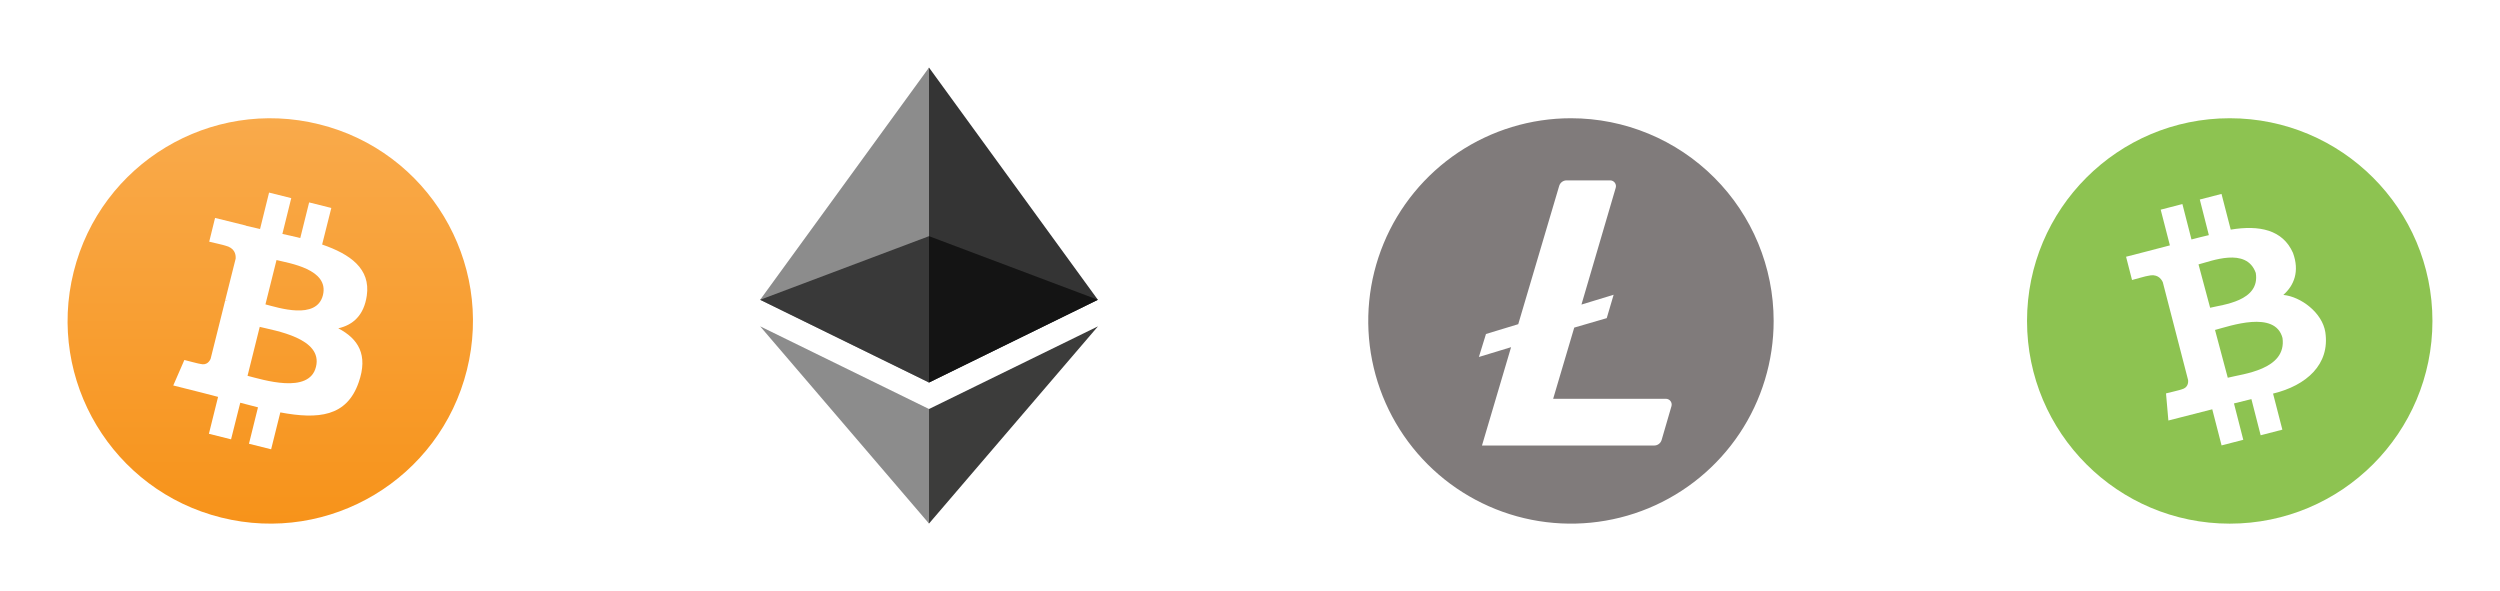
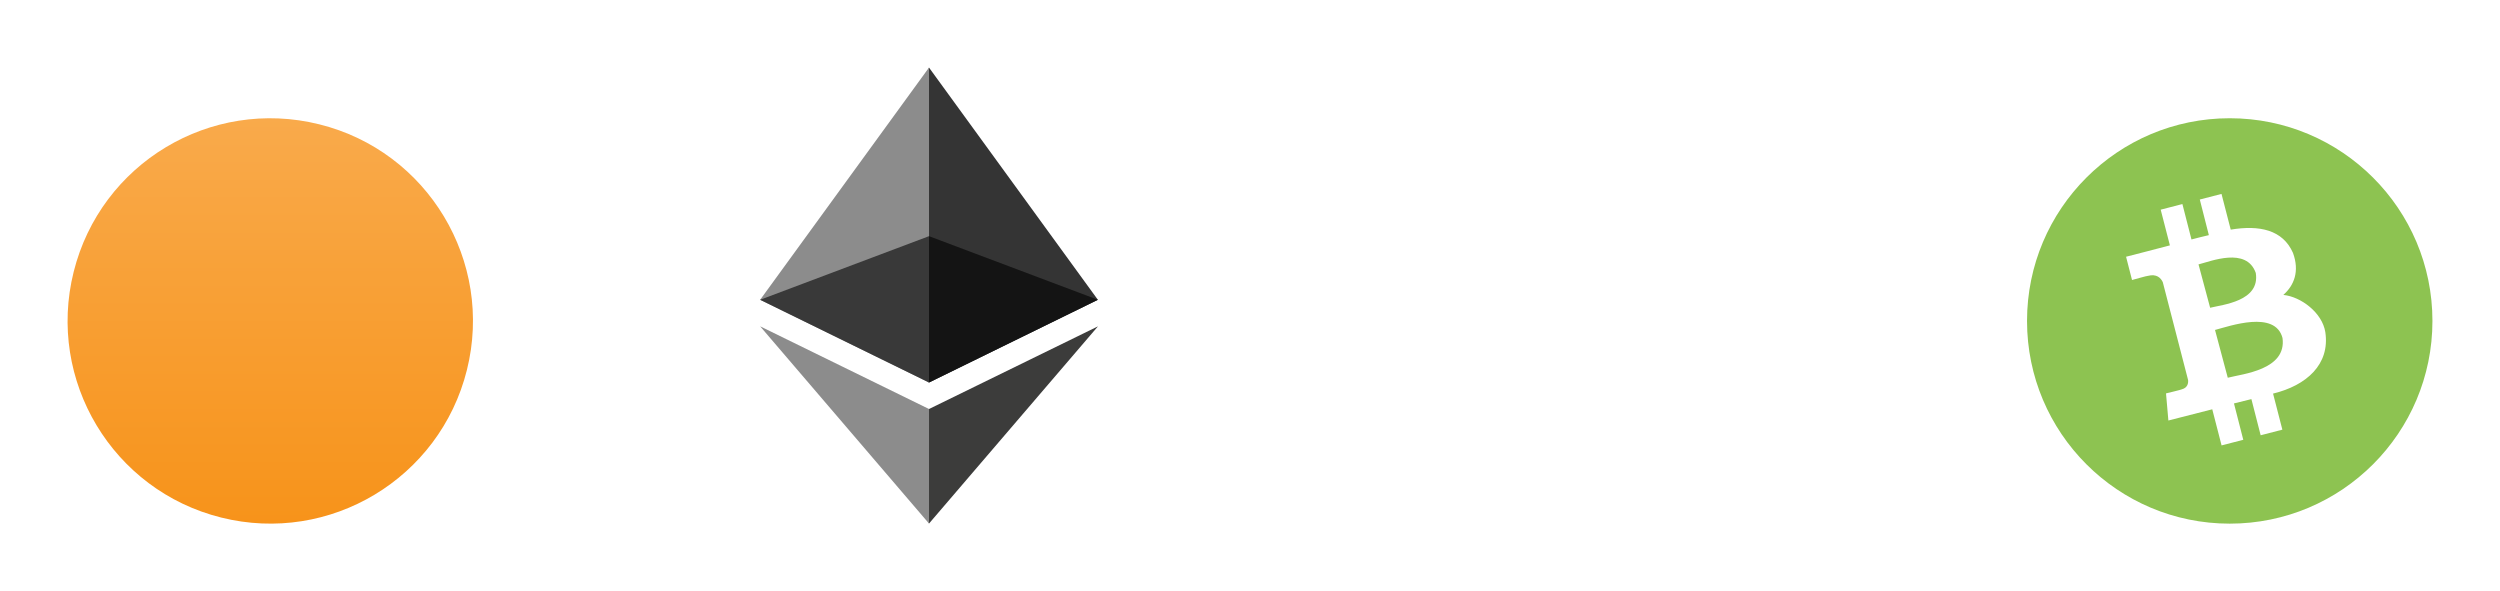
<svg xmlns="http://www.w3.org/2000/svg" width="148" height="35" viewBox="0 0 148 35" fill="none">
  <g filter="url(#filter0_d)">
    <g clip-path="url(#clip0)">
      <path d="M93 3C90.627 3 88.307 3.704 86.333 5.022C84.36 6.341 82.822 8.215 81.913 10.408C81.005 12.601 80.768 15.013 81.231 17.341C81.694 19.669 82.837 21.807 84.515 23.485C86.193 25.163 88.331 26.306 90.659 26.769C92.987 27.232 95.4 26.995 97.592 26.087C99.785 25.178 101.659 23.64 102.978 21.667C104.296 19.694 105 17.373 105 15C105 11.817 103.736 8.765 101.485 6.515C99.235 4.264 96.183 3 93 3V3ZM92.738 6.678L95.322 6.678C95.375 6.678 95.427 6.69 95.474 6.714C95.522 6.737 95.563 6.772 95.595 6.814C95.627 6.856 95.649 6.905 95.659 6.957C95.668 7.009 95.666 7.062 95.652 7.113L93.622 14.031L95.527 13.449L95.119 14.834L93.195 15.394L91.947 19.608H98.623C98.676 19.608 98.728 19.621 98.775 19.645C98.823 19.668 98.864 19.703 98.895 19.745C98.927 19.787 98.949 19.837 98.958 19.889C98.968 19.941 98.966 19.994 98.951 20.045L98.369 22.045C98.341 22.14 98.283 22.224 98.204 22.283C98.125 22.343 98.028 22.375 97.929 22.375L87.733 22.375L89.456 16.553L87.55 17.133L87.97 15.772L89.88 15.192L92.302 7.012C92.329 6.916 92.386 6.832 92.465 6.772C92.543 6.711 92.64 6.679 92.739 6.678H92.738Z" fill="#807B7B" />
    </g>
    <g clip-path="url(#clip1)">
      <path d="M27.641 17.902C26.038 24.334 19.521 28.244 13.098 26.64C6.666 25.037 2.756 18.521 4.36 12.098C5.963 5.666 12.47 1.756 18.902 3.36C25.325 4.953 29.245 11.47 27.641 17.902Z" fill="url(#paint0_linear)" />
-       <path d="M21.714 13.505C21.948 11.911 20.739 11.048 19.07 10.476L19.614 8.311L18.301 7.983L17.776 10.092C17.429 10.008 17.073 9.923 16.717 9.848L17.242 7.729L15.929 7.401L15.395 9.558C15.104 9.492 14.823 9.426 14.551 9.361V9.351L12.732 8.901L12.385 10.308C12.385 10.308 13.36 10.533 13.342 10.542C13.876 10.673 13.97 11.03 13.951 11.311L13.332 13.776C13.37 13.786 13.417 13.795 13.473 13.823C13.426 13.814 13.379 13.805 13.332 13.786L12.47 17.236C12.404 17.395 12.235 17.639 11.87 17.545C11.879 17.564 10.914 17.311 10.914 17.311L10.257 18.82L11.973 19.251C12.292 19.336 12.601 19.411 12.91 19.495L12.367 21.68L13.679 22.008L14.223 19.842C14.579 19.936 14.935 20.029 15.273 20.114L14.739 22.27L16.051 22.598L16.595 20.414C18.845 20.836 20.532 20.667 21.235 18.633C21.807 17.001 21.207 16.055 20.026 15.436C20.898 15.239 21.545 14.667 21.714 13.505ZM18.704 17.723C18.301 19.355 15.545 18.473 14.654 18.248L15.376 15.351C16.267 15.576 19.135 16.017 18.704 17.723ZM19.117 13.476C18.742 14.967 16.454 14.208 15.714 14.02L16.37 11.395C17.11 11.583 19.501 11.93 19.117 13.476Z" fill="white" />
    </g>
    <g clip-path="url(#clip2)">
      <path d="M54.997 0L54.779 0.615L54.779 18.464L54.997 18.645L64.994 13.747L54.997 0Z" fill="#343434" />
      <path d="M54.997 0L45 13.747L54.997 18.645V9.981L54.997 0Z" fill="#8C8C8C" />
      <path d="M54.997 20.214L54.874 20.338L54.874 26.696L54.997 26.994L65 15.319L54.997 20.214Z" fill="#3C3C3B" />
      <path d="M54.997 26.994L54.997 20.213L45 15.318L54.997 26.994Z" fill="#8C8C8C" />
      <path d="M54.997 18.645L64.994 13.747L54.997 9.981L54.997 18.645Z" fill="#141414" />
      <path d="M45 13.747L54.997 18.644V9.981L45 13.747Z" fill="#393939" />
    </g>
    <path d="M130.84 14.22L130.152 11.652C130.88 11.472 132.991 10.601 133.542 12.158C133.812 13.84 131.564 14.035 130.84 14.22ZM131.129 15.533L131.884 18.362C132.752 18.134 135.38 17.902 135.125 16.011C134.692 14.345 132 15.305 131.129 15.533V15.533ZM144 15C144 21.627 138.627 27 132 27C125.373 27 120 21.627 120 15C120 8.373 125.373 3 132 3C138.627 3 144 8.373 144 15ZM137.659 15.661C137.476 14.51 136.218 13.566 135.174 13.459C135.817 12.889 136.143 12.058 135.744 10.971C135.141 9.603 133.755 9.311 132.059 9.594L131.513 7.48L130.228 7.812L130.764 9.92C130.426 10.005 130.079 10.078 129.735 10.176L129.198 8.08L127.913 8.412L128.458 10.526C128.181 10.605 125.863 11.199 125.863 11.199L126.216 12.576C126.216 12.576 127.16 12.311 127.151 12.332C127.675 12.195 127.922 12.457 128.037 12.704L129.535 18.497C129.553 18.665 129.523 18.951 129.163 19.048C129.184 19.06 128.228 19.289 128.228 19.289L128.368 20.894C128.368 20.894 130.664 20.306 130.966 20.23L131.517 22.368L132.802 22.036L132.251 19.883C132.604 19.801 132.948 19.715 133.283 19.627L133.831 21.768L135.116 21.436L134.565 19.301C136.547 18.819 137.945 17.571 137.659 15.661V15.661Z" fill="#8DC351" />
  </g>
  <defs>
    <filter id="filter0_d" x="0" y="0" width="148" height="35" filterUnits="userSpaceOnUse" color-interpolation-filters="sRGB">
      <feFlood flood-opacity="0" result="BackgroundImageFix" />
      <feColorMatrix in="SourceAlpha" type="matrix" values="0 0 0 0 0 0 0 0 0 0 0 0 0 0 0 0 0 0 127 0" />
      <feOffset dy="4" />
      <feGaussianBlur stdDeviation="2" />
      <feColorMatrix type="matrix" values="0 0 0 0 0 0 0 0 0 0 0 0 0 0 0 0 0 0 0.25 0" />
      <feBlend mode="normal" in2="BackgroundImageFix" result="effect1_dropShadow" />
      <feBlend mode="normal" in="SourceGraphic" in2="effect1_dropShadow" result="shape" />
    </filter>
    <linearGradient id="paint0_linear" x1="15.994" y1="2.994" x2="15.994" y2="26.998" gradientUnits="userSpaceOnUse">
      <stop stop-color="#F9AA4B" />
      <stop offset="1" stop-color="#F7931A" />
    </linearGradient>
    <clipPath id="clip0">
-       <rect width="24" height="24" fill="white" transform="translate(81 3)" />
-     </clipPath>
+       </clipPath>
    <clipPath id="clip1">
      <rect width="24" height="24" fill="white" transform="translate(4 3)" />
    </clipPath>
    <clipPath id="clip2">
      <rect width="20" height="27" fill="white" transform="translate(45)" />
    </clipPath>
  </defs>
</svg>